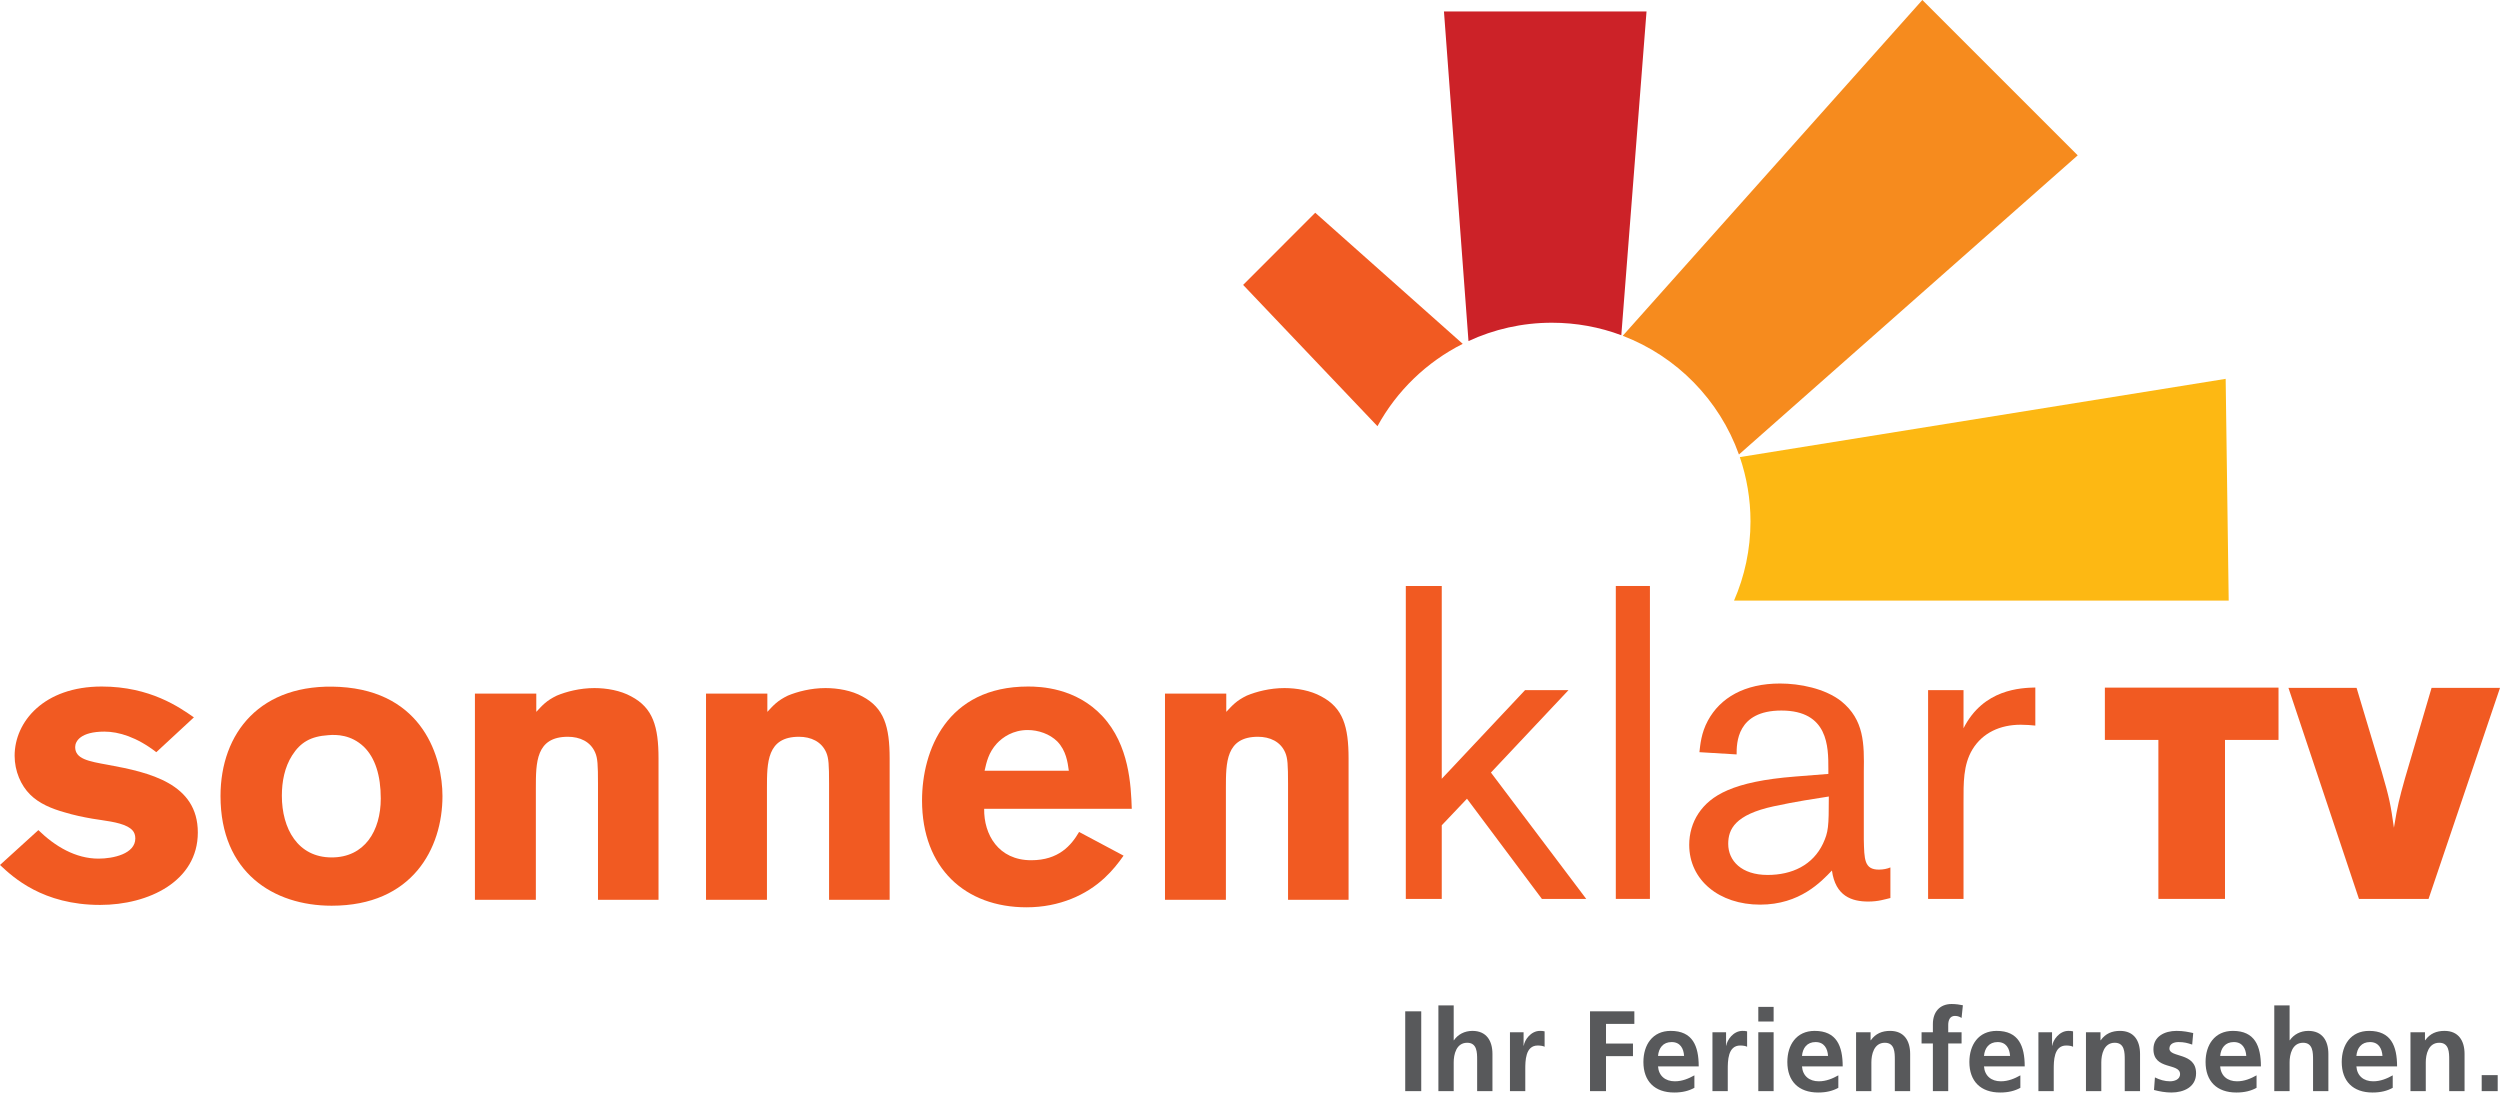
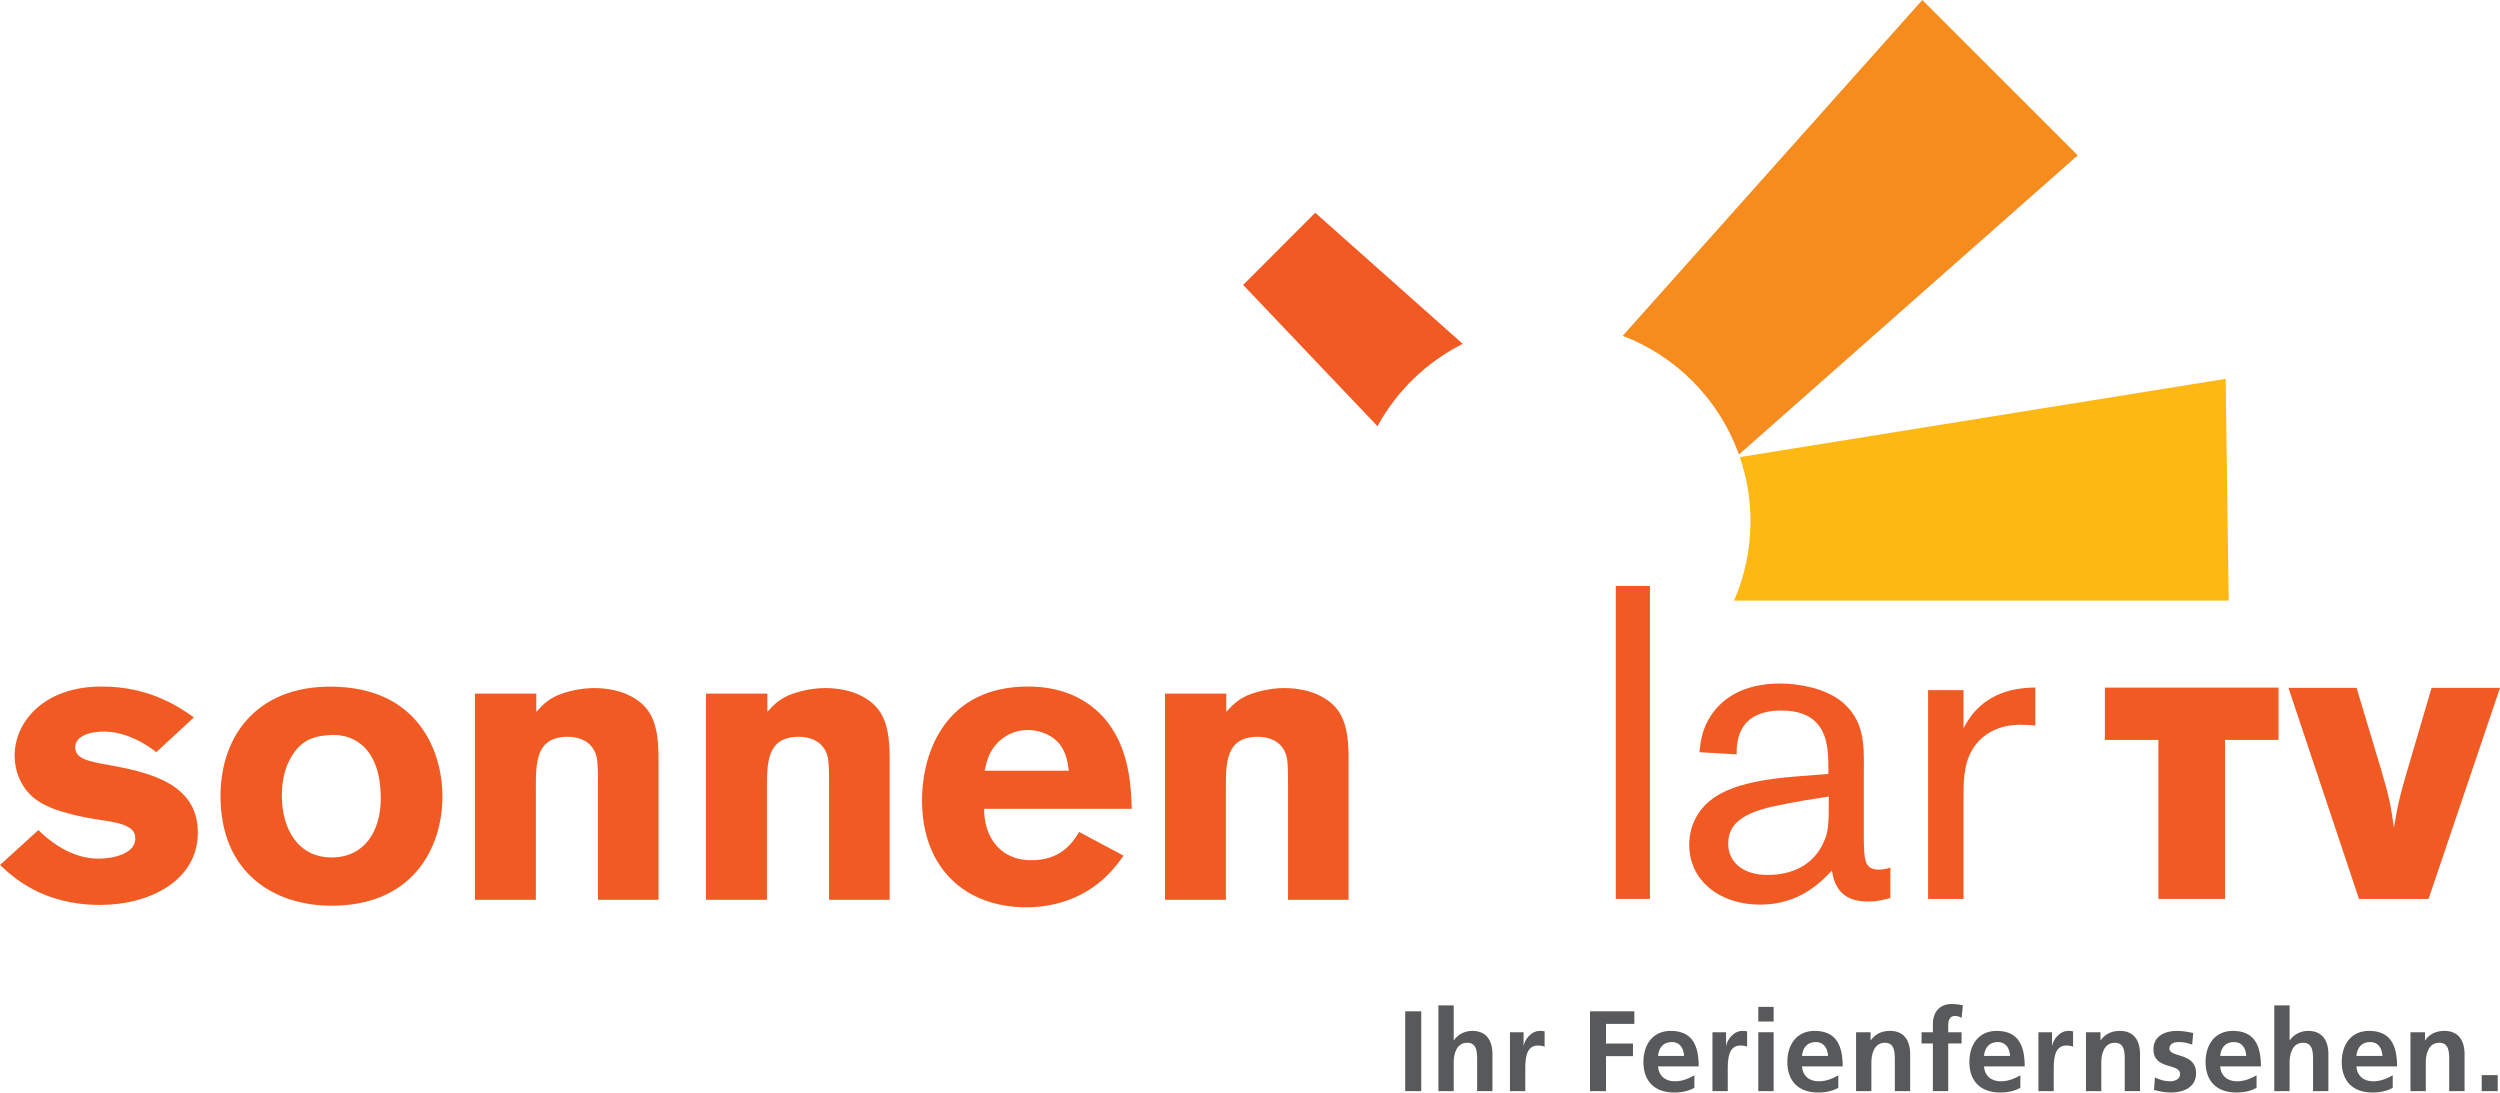
<svg xmlns="http://www.w3.org/2000/svg" xmlns:ns1="http://sodipodi.sourceforge.net/DTD/sodipodi-0.dtd" xmlns:ns2="http://www.inkscape.org/namespaces/inkscape" xmlns:xlink="http://www.w3.org/1999/xlink" width="254" height="111" id="svg2" ns1:version="0.32" ns2:version="0.45.1" version="1.0" ns2:output_extension="org.inkscape.output.svg.inkscape">
  <g ns2:label="Layer 1" ns2:groupmode="layer" id="layer1" transform="translate(-523.3,-388.312)">
    <path id="path3938" d="M 89.55,-293.168 L 89.55,-293.168" style="fill:#ffffff;fill-rule:nonzero;stroke:none" />
    <g id="g4186" clip-path="url(#id27)" transform="matrix(1,0,0,-1,46.693,654.689)">
      <g id="g4188" clip-path="url(#id28)">
        <g id="g4190" clip-path="url(#id29)">
          <g id="g4192" transform="matrix(462.748,0,0,12.556,-0.705,-0.669)">
            <use id="use4194" xlink:href="#id30" x="0" y="0" width="744.094" height="1052.362" />
          </g>
        </g>
      </g>
    </g>
    <path id="path4430" d="M 671.913,423.247 L 656.928,409.927 L 649.602,417.258 L 663.25,431.613 C 665.215,428.02 668.244,425.094 671.913,423.247" style="fill:#f15a22;fill-rule:nonzero;stroke:none" />
    <path id="path4432" d="M 701.15,441.284 C 701.15,444.144 700.552,446.866 699.478,449.332 L 749.736,449.332 L 749.427,426.803 L 700.066,434.753 C 700.765,436.803 701.15,438.998 701.15,441.284" style="fill:#fdb813;fill-rule:nonzero;stroke:none" />
    <path id="path4434" d="M 527.197,472.652 C 528.888,474.3 530.977,475.549 533.309,475.549 C 534.797,475.549 537.048,475.069 537.048,473.496 C 537.048,472.774 536.605,472.495 536.244,472.291 C 535.321,471.81 533.87,471.691 532.666,471.487 C 531.743,471.327 530.779,471.126 529.852,470.843 C 528.568,470.483 527.281,469.959 526.357,469.035 C 525.429,468.116 524.786,466.665 524.786,465.095 C 524.786,461.641 527.761,458.063 533.632,458.063 C 538.576,458.063 541.55,460.192 543,461.196 L 539.18,464.734 C 537.208,463.205 535.362,462.644 533.912,462.644 C 531.501,462.644 530.938,463.611 530.938,464.213 C 530.938,465.415 532.266,465.657 534.276,466.019 C 538.498,466.79 543.399,467.914 543.399,472.894 C 543.399,477.841 538.414,480.252 533.471,480.252 C 527.642,480.252 524.625,477.44 523.3,476.193 L 527.197,472.652" style="fill:#f15a22;fill-rule:nonzero;stroke:none" />
    <path id="path4436" d="M 568.255,469.196 C 568.255,474.504 565.201,480.333 556.998,480.333 C 551.09,480.333 545.704,476.956 545.704,469.196 C 545.704,462.769 549.764,457.658 557.807,458.1 C 566.368,458.584 568.255,465.381 568.255,469.196 z M 552.982,465.057 C 552.216,466.263 551.937,467.71 551.937,469.161 C 551.937,472.495 553.547,475.427 556.998,475.427 C 560.341,475.427 561.986,472.734 561.986,469.44 C 561.986,467.108 561.421,465.299 560.253,464.169 C 558.972,462.967 557.522,462.926 556.64,463.007 C 554.869,463.124 553.826,463.733 552.982,465.057" style="fill:#f15a22;fill-rule:nonzero;stroke:none" />
    <path id="path4438" d="M 577.787,460.637 C 578.389,459.994 578.788,459.507 579.877,458.983 C 580.841,458.584 582.204,458.22 583.695,458.22 C 584.941,458.22 586.345,458.467 587.431,459.067 C 589.638,460.232 590.206,462.119 590.206,465.381 L 590.206,479.731 L 584.056,479.731 L 584.056,467.914 C 584.056,466.019 584.018,465.34 583.773,464.778 C 583.296,463.651 582.204,463.168 580.998,463.168 C 577.743,463.168 577.743,465.78 577.743,468.395 L 577.743,479.731 L 571.552,479.731 L 571.552,458.785 L 577.787,458.785 L 577.787,460.637" style="fill:#f15a22;fill-rule:nonzero;stroke:none" />
    <path id="path4440" d="M 601.263,460.637 C 601.863,459.994 602.267,459.507 603.353,458.983 C 604.32,458.584 605.683,458.22 607.171,458.22 C 608.417,458.22 609.826,458.467 610.913,459.067 C 613.12,460.232 613.688,462.119 613.688,465.381 L 613.688,479.731 L 607.533,479.731 L 607.533,467.914 C 607.533,466.019 607.492,465.34 607.252,464.778 C 606.769,463.651 605.683,463.168 604.477,463.168 C 601.222,463.168 601.222,465.78 601.222,468.395 L 601.222,479.731 L 595.031,479.731 L 595.031,458.785 L 601.263,458.785 L 601.263,460.637" style="fill:#f15a22;fill-rule:nonzero;stroke:none" />
    <path id="path4442" d="M 647.889,460.637 C 648.498,459.994 648.897,459.507 649.98,458.983 C 650.947,458.584 652.31,458.22 653.803,458.22 C 655.047,458.22 656.456,458.467 657.54,459.067 C 659.752,460.232 660.315,462.119 660.315,465.381 L 660.315,479.731 L 654.165,479.731 L 654.165,467.914 C 654.165,466.019 654.124,465.34 653.882,464.778 C 653.402,463.651 652.31,463.168 651.11,463.168 C 647.851,463.168 647.851,465.78 647.851,468.395 L 647.851,479.731 L 641.663,479.731 L 641.663,458.785 L 647.889,458.785 L 647.889,460.637" style="fill:#f15a22;fill-rule:nonzero;stroke:none" />
-     <path id="path4444" d="M 674.779,466.804 L 684.461,479.641 L 679.956,479.641 L 672.345,469.461 L 669.782,472.162 L 669.782,479.641 L 666.13,479.641 L 666.13,447.848 L 669.782,447.848 L 669.782,467.436 L 678.244,458.43 L 682.658,458.43 L 674.779,466.804" style="fill:#f15a22;fill-rule:nonzero;stroke:none" />
    <path id="path4446" d="M 687.466,479.641 L 690.932,479.641 L 690.932,447.848 L 687.466,447.848 L 687.466,479.641 z " style="fill:#f15a22;fill-rule:nonzero;stroke:none" />
    <path id="path4448" d="M 709.061,466.942 L 709.061,466.4 C 709.061,464.192 709.061,460.503 704.288,460.503 C 699.74,460.503 699.74,463.835 699.74,464.961 L 695.96,464.734 C 696.05,463.968 696.138,462.797 696.816,461.537 C 698.077,459.198 700.552,457.757 704.154,457.757 C 706.138,457.757 708.703,458.25 710.368,459.554 C 712.707,461.447 712.707,463.878 712.663,466.714 L 712.663,473.604 C 712.707,475.631 712.707,476.665 714.195,476.665 C 714.647,476.665 715.051,476.575 715.365,476.443 L 715.365,479.551 C 714.781,479.685 714.151,479.909 713.115,479.909 C 711.449,479.909 709.78,479.367 709.425,476.755 C 708.342,477.881 706.181,480.223 702.128,480.223 C 697.984,480.223 694.924,477.747 694.924,474.146 C 694.924,473.018 695.235,471.895 695.867,470.949 C 697.084,469.145 699.335,467.705 705.686,467.209 L 709.061,466.942 z M 703.522,470.229 C 699.559,471.085 698.887,472.57 698.887,474.052 C 698.887,475.765 700.235,477.207 702.89,477.207 C 705.365,477.207 707.483,476.213 708.523,474.012 C 709.061,472.838 709.108,472.343 709.108,469.237 C 707.71,469.461 705.82,469.731 703.522,470.229" style="fill:#f15a22;fill-rule:nonzero;stroke:none" />
    <path id="path4450" d="M 722.794,458.43 L 722.794,462.303 C 724.821,458.293 728.647,458.206 730.089,458.162 L 730.089,462.031 C 729.637,461.989 729.185,461.945 728.601,461.945 C 726.527,461.945 724.73,462.755 723.694,464.464 C 722.751,466.038 722.794,467.885 722.794,469.821 L 722.794,479.641 L 719.194,479.641 L 719.194,458.43 L 722.794,458.43" style="fill:#f15a22;fill-rule:nonzero;stroke:none" />
    <path id="path4452" d="M 737.155,458.174 L 754.797,458.174 L 754.797,463.488 L 749.36,463.488 L 749.36,479.641 L 742.592,479.641 L 742.592,463.488 L 737.155,463.488 L 737.155,458.174" style="fill:#f15a22;fill-rule:nonzero;stroke:none" />
    <path id="path4454" d="M 755.807,458.202 L 762.729,458.202 L 765.28,466.709 C 766.066,469.408 766.188,470.045 766.523,472.41 C 766.917,470.045 767.035,469.588 767.644,467.401 L 770.347,458.202 L 777.3,458.202 L 770.041,479.641 L 762.97,479.641 L 755.807,458.202" style="fill:#f15a22;fill-rule:nonzero;stroke:none" />
-     <path id="path4456" d="M 680.97,421.101 C 683.453,421.101 685.829,421.549 688.025,422.37 L 690.587,389.474 L 670.006,389.474 L 672.498,422.965 C 675.076,421.77 677.944,421.101 680.97,421.101" style="fill:#cc2228;fill-rule:nonzero;stroke:none" />
    <path id="path4458" d="M 699.976,434.49 L 734.396,404.095 L 718.61,388.312 L 688.17,422.429 C 693.657,424.525 697.992,428.946 699.976,434.49" style="fill:#f68b1e;fill-rule:nonzero;stroke:none" />
    <path id="path4460" d="M 632.936,472.838 C 632.142,474.201 630.862,475.712 628.073,475.712 C 624.736,475.712 623.248,473.097 623.291,470.483 L 638.288,470.483 C 638.207,468.116 638.043,464.012 635.309,461.076 C 632.616,458.183 629,458.063 627.753,458.063 C 619.474,458.063 616.979,464.575 616.979,469.638 C 616.979,476.513 621.364,480.494 627.596,480.494 C 630.97,480.494 633.702,479.21 635.513,477.518 C 636.311,476.781 636.908,476.026 637.455,475.247 L 632.936,472.838 z M 624.579,463.851 C 625.182,463.205 626.227,462.483 627.715,462.483 C 628.802,462.483 629.963,462.885 630.729,463.651 C 631.614,464.575 631.775,465.742 631.893,466.621 L 623.333,466.621 C 623.531,465.742 623.734,464.778 624.579,463.851" style="fill:#f15a22;fill-rule:nonzero;stroke:none" />
    <path id="path4462" d="M 666.071,499.171 L 667.698,499.171 L 667.698,491.063 L 666.071,491.063 L 666.071,499.171 z " style="fill:#58595b;fill-rule:nonzero;stroke:none" />
    <path id="path4464" d="M 669.441,490.458 L 670.996,490.458 L 670.996,494.003 L 671.019,494.003 C 671.415,493.42 672.087,493.05 672.901,493.05 C 674.318,493.05 674.933,494.049 674.933,495.394 L 674.933,499.171 L 673.378,499.171 L 673.378,495.977 C 673.378,495.244 673.367,494.256 672.368,494.256 C 671.24,494.256 670.996,495.475 670.996,496.245 L 670.996,499.171 L 669.441,499.171 L 669.441,490.458" style="fill:#58595b;fill-rule:nonzero;stroke:none" />
    <path id="path4466" d="M 676.712,493.187 L 678.096,493.187 L 678.096,494.547 L 678.119,494.547 C 678.188,493.991 678.826,493.05 679.755,493.05 C 679.907,493.05 680.07,493.05 680.232,493.097 L 680.232,494.663 C 680.093,494.582 679.813,494.536 679.533,494.536 C 678.269,494.536 678.269,496.116 678.269,496.976 L 678.269,499.171 L 676.712,499.171 L 676.712,493.187" style="fill:#58595b;fill-rule:nonzero;stroke:none" />
    <path id="path4468" d="M 684.845,491.062 L 689.35,491.062 L 689.35,492.34 L 686.47,492.34 L 686.47,494.337 L 689.21,494.337 L 689.21,495.616 L 686.47,495.616 L 686.47,499.171 L 684.845,499.171 L 684.845,491.062" style="fill:#58595b;fill-rule:nonzero;stroke:none" />
    <path id="path4470" d="M 691.755,495.592 C 691.826,494.792 692.265,494.186 693.139,494.186 C 694.009,494.186 694.359,494.838 694.402,495.592 L 691.755,495.592 z M 695.45,497.567 C 694.868,497.893 694.219,498.172 693.464,498.172 C 692.498,498.172 691.826,497.625 691.755,496.661 L 695.89,496.661 C 695.89,494.57 695.264,493.05 693.046,493.05 C 691.187,493.05 690.27,494.478 690.27,496.21 C 690.27,498.172 691.42,499.311 693.395,499.311 C 694.23,499.311 694.88,499.148 695.45,498.834 L 695.45,497.567" style="fill:#58595b;fill-rule:nonzero;stroke:none" />
    <path id="path4472" d="M 697.285,493.187 L 698.668,493.187 L 698.668,494.547 L 698.691,494.547 C 698.761,493.991 699.399,493.05 700.328,493.05 C 700.479,493.05 700.643,493.05 700.806,493.097 L 700.806,494.663 C 700.666,494.582 700.386,494.536 700.107,494.536 C 698.841,494.536 698.841,496.116 698.841,496.976 L 698.841,499.171 L 697.285,499.171 L 697.285,493.187" style="fill:#58595b;fill-rule:nonzero;stroke:none" />
    <path id="path4474" d="M 701.944,492.098 L 703.5,492.098 L 703.5,490.611 L 701.944,490.611 L 701.944,492.098 z M 701.944,499.171 L 703.5,499.171 L 703.5,493.188 L 701.944,493.188 L 701.944,499.171 z " style="fill:#58595b;fill-rule:nonzero;stroke:none" />
    <path id="path4476" d="M 706.382,495.592 C 706.452,494.792 706.892,494.186 707.762,494.186 C 708.633,494.186 708.982,494.838 709.03,495.592 L 706.382,495.592 z M 710.075,497.567 C 709.494,497.893 708.843,498.172 708.089,498.172 C 707.125,498.172 706.452,497.625 706.382,496.661 L 710.518,496.661 C 710.518,494.57 709.888,493.05 707.669,493.05 C 705.812,493.05 704.894,494.478 704.894,496.21 C 704.894,498.172 706.045,499.311 708.018,499.311 C 708.855,499.311 709.507,499.148 710.075,498.834 L 710.075,497.567" style="fill:#58595b;fill-rule:nonzero;stroke:none" />
    <path id="path4478" d="M 711.877,493.187 L 713.351,493.187 L 713.351,494.003 L 713.374,494.003 C 713.863,493.316 714.525,493.05 715.337,493.05 C 716.755,493.05 717.372,494.049 717.372,495.394 L 717.372,499.171 L 715.814,499.171 L 715.814,495.977 C 715.814,495.244 715.803,494.256 714.804,494.256 C 713.676,494.256 713.432,495.475 713.432,496.245 L 713.432,499.171 L 711.877,499.171 L 711.877,493.187" style="fill:#58595b;fill-rule:nonzero;stroke:none" />
    <path id="path4480" d="M 719.681,494.326 L 718.531,494.326 L 718.531,493.187 L 719.681,493.187 L 719.681,492.351 C 719.681,491.154 720.357,490.319 721.588,490.319 C 721.981,490.319 722.424,490.377 722.728,490.447 L 722.596,491.737 C 722.459,491.655 722.262,491.528 721.923,491.528 C 721.402,491.528 721.24,491.982 721.24,492.444 L 721.24,493.187 L 722.596,493.187 L 722.596,494.326 L 721.24,494.326 L 721.24,499.171 L 719.681,499.171 L 719.681,494.326" style="fill:#58595b;fill-rule:nonzero;stroke:none" />
    <path id="path4482" d="M 724.873,495.592 C 724.945,494.792 725.386,494.186 726.257,494.186 C 727.127,494.186 727.476,494.838 727.523,495.592 L 724.873,495.592 z M 728.569,497.567 C 727.989,497.893 727.337,498.172 726.583,498.172 C 725.619,498.172 724.945,497.625 724.873,496.661 L 729.011,496.661 C 729.011,494.57 728.382,493.05 726.163,493.05 C 724.306,493.05 723.388,494.478 723.388,496.21 C 723.388,498.172 724.539,499.311 726.513,499.311 C 727.348,499.311 728.001,499.148 728.569,498.834 L 728.569,497.567" style="fill:#58595b;fill-rule:nonzero;stroke:none" />
    <path id="path4484" d="M 730.403,493.187 L 731.787,493.187 L 731.787,494.547 L 731.81,494.547 C 731.879,493.991 732.518,493.05 733.446,493.05 C 733.598,493.05 733.761,493.05 733.923,493.097 L 733.923,494.663 C 733.784,494.582 733.507,494.536 733.228,494.536 C 731.96,494.536 731.96,496.116 731.96,496.976 L 731.96,499.171 L 730.403,499.171 L 730.403,493.187" style="fill:#58595b;fill-rule:nonzero;stroke:none" />
    <path id="path4486" d="M 735.234,493.187 L 736.71,493.187 L 736.71,494.003 L 736.733,494.003 C 737.22,493.316 737.884,493.05 738.696,493.05 C 740.114,493.05 740.728,494.049 740.728,495.394 L 740.728,499.171 L 739.174,499.171 L 739.174,495.977 C 739.174,495.244 739.162,494.256 738.163,494.256 C 737.037,494.256 736.792,495.475 736.792,496.245 L 736.792,499.171 L 735.234,499.171 L 735.234,493.187" style="fill:#58595b;fill-rule:nonzero;stroke:none" />
    <path id="path4488" d="M 746.026,494.442 C 745.551,494.279 745.201,494.186 744.634,494.186 C 744.214,494.186 743.713,494.337 743.713,494.85 C 743.713,495.802 746.421,495.2 746.421,497.36 C 746.421,498.752 745.178,499.311 743.912,499.311 C 743.321,499.311 742.715,499.207 742.147,499.055 L 742.241,497.777 C 742.726,498.021 743.24,498.172 743.772,498.172 C 744.168,498.172 744.794,498.021 744.794,497.442 C 744.794,496.268 742.089,497.069 742.089,494.908 C 742.089,493.618 743.215,493.05 744.436,493.05 C 745.166,493.05 745.644,493.166 746.131,493.269 L 746.026,494.442" style="fill:#58595b;fill-rule:nonzero;stroke:none" />
    <path id="path4490" d="M 748.871,495.592 C 748.94,494.792 749.383,494.186 750.255,494.186 C 751.127,494.186 751.474,494.838 751.521,495.592 L 748.871,495.592 z M 752.566,497.567 C 751.987,497.893 751.335,498.172 750.58,498.172 C 749.616,498.172 748.94,497.625 748.871,496.661 L 753.009,496.661 C 753.009,494.57 752.38,493.05 750.163,493.05 C 748.303,493.05 747.386,494.478 747.386,496.21 C 747.386,498.172 748.536,499.311 750.511,499.311 C 751.346,499.311 751.999,499.148 752.566,498.834 L 752.566,497.567" style="fill:#58595b;fill-rule:nonzero;stroke:none" />
    <path id="path4492" d="M 754.366,490.458 L 755.923,490.458 L 755.923,494.003 L 755.946,494.003 C 756.343,493.42 757.016,493.05 757.828,493.05 C 759.247,493.05 759.863,494.049 759.863,495.394 L 759.863,499.171 L 758.306,499.171 L 758.306,495.977 C 758.306,495.244 758.294,494.256 757.295,494.256 C 756.168,494.256 755.923,495.475 755.923,496.245 L 755.923,499.171 L 754.366,499.171 L 754.366,490.458" style="fill:#58595b;fill-rule:nonzero;stroke:none" />
    <path id="path4494" d="M 762.709,495.592 C 762.779,494.792 763.218,494.186 764.091,494.186 C 764.963,494.186 765.309,494.838 765.358,495.592 L 762.709,495.592 z M 766.401,497.567 C 765.821,497.893 765.171,498.172 764.415,498.172 C 763.451,498.172 762.779,497.625 762.709,496.661 L 766.843,496.661 C 766.843,494.57 766.214,493.05 763.999,493.05 C 762.138,493.05 761.22,494.478 761.22,496.21 C 761.22,498.172 762.371,499.311 764.345,499.311 C 765.184,499.311 765.833,499.148 766.401,498.834 L 766.401,497.567" style="fill:#58595b;fill-rule:nonzero;stroke:none" />
    <path id="path4496" d="M 768.204,493.187 L 769.677,493.187 L 769.677,494.003 L 769.7,494.003 C 770.19,493.316 770.85,493.05 771.666,493.05 C 773.081,493.05 773.699,494.049 773.699,495.394 L 773.699,499.171 L 772.14,499.171 L 772.14,495.977 C 772.14,495.244 772.129,494.256 771.13,494.256 C 770.003,494.256 769.759,495.475 769.759,496.245 L 769.759,499.171 L 768.204,499.171 L 768.204,493.187" style="fill:#58595b;fill-rule:nonzero;stroke:none" />
    <path id="path4498" d="M 775.44,499.171 L 777.066,499.171 L 777.066,497.545 L 775.44,497.545 L 775.44,499.171 z " style="fill:#58595b;fill-rule:nonzero;stroke:none" />
    <g id="g6056" clip-path="url(#id254)" transform="matrix(1,0,0,-1,-118.729,1468.79)">
      <g id="g6058" transform="matrix(88.586,0,0,17.764,352.432,1319.89)">
        <use id="use6060" xlink:href="#id255" x="0" y="0" width="744.094" height="1052.362" />
      </g>
      <g id="g6062" transform="matrix(12.964,0,0,17.764,440.755,1319.89)">
        <use id="use6064" xlink:href="#id256" x="0" y="0" width="744.094" height="1052.362" />
      </g>
    </g>
  </g>
</svg>